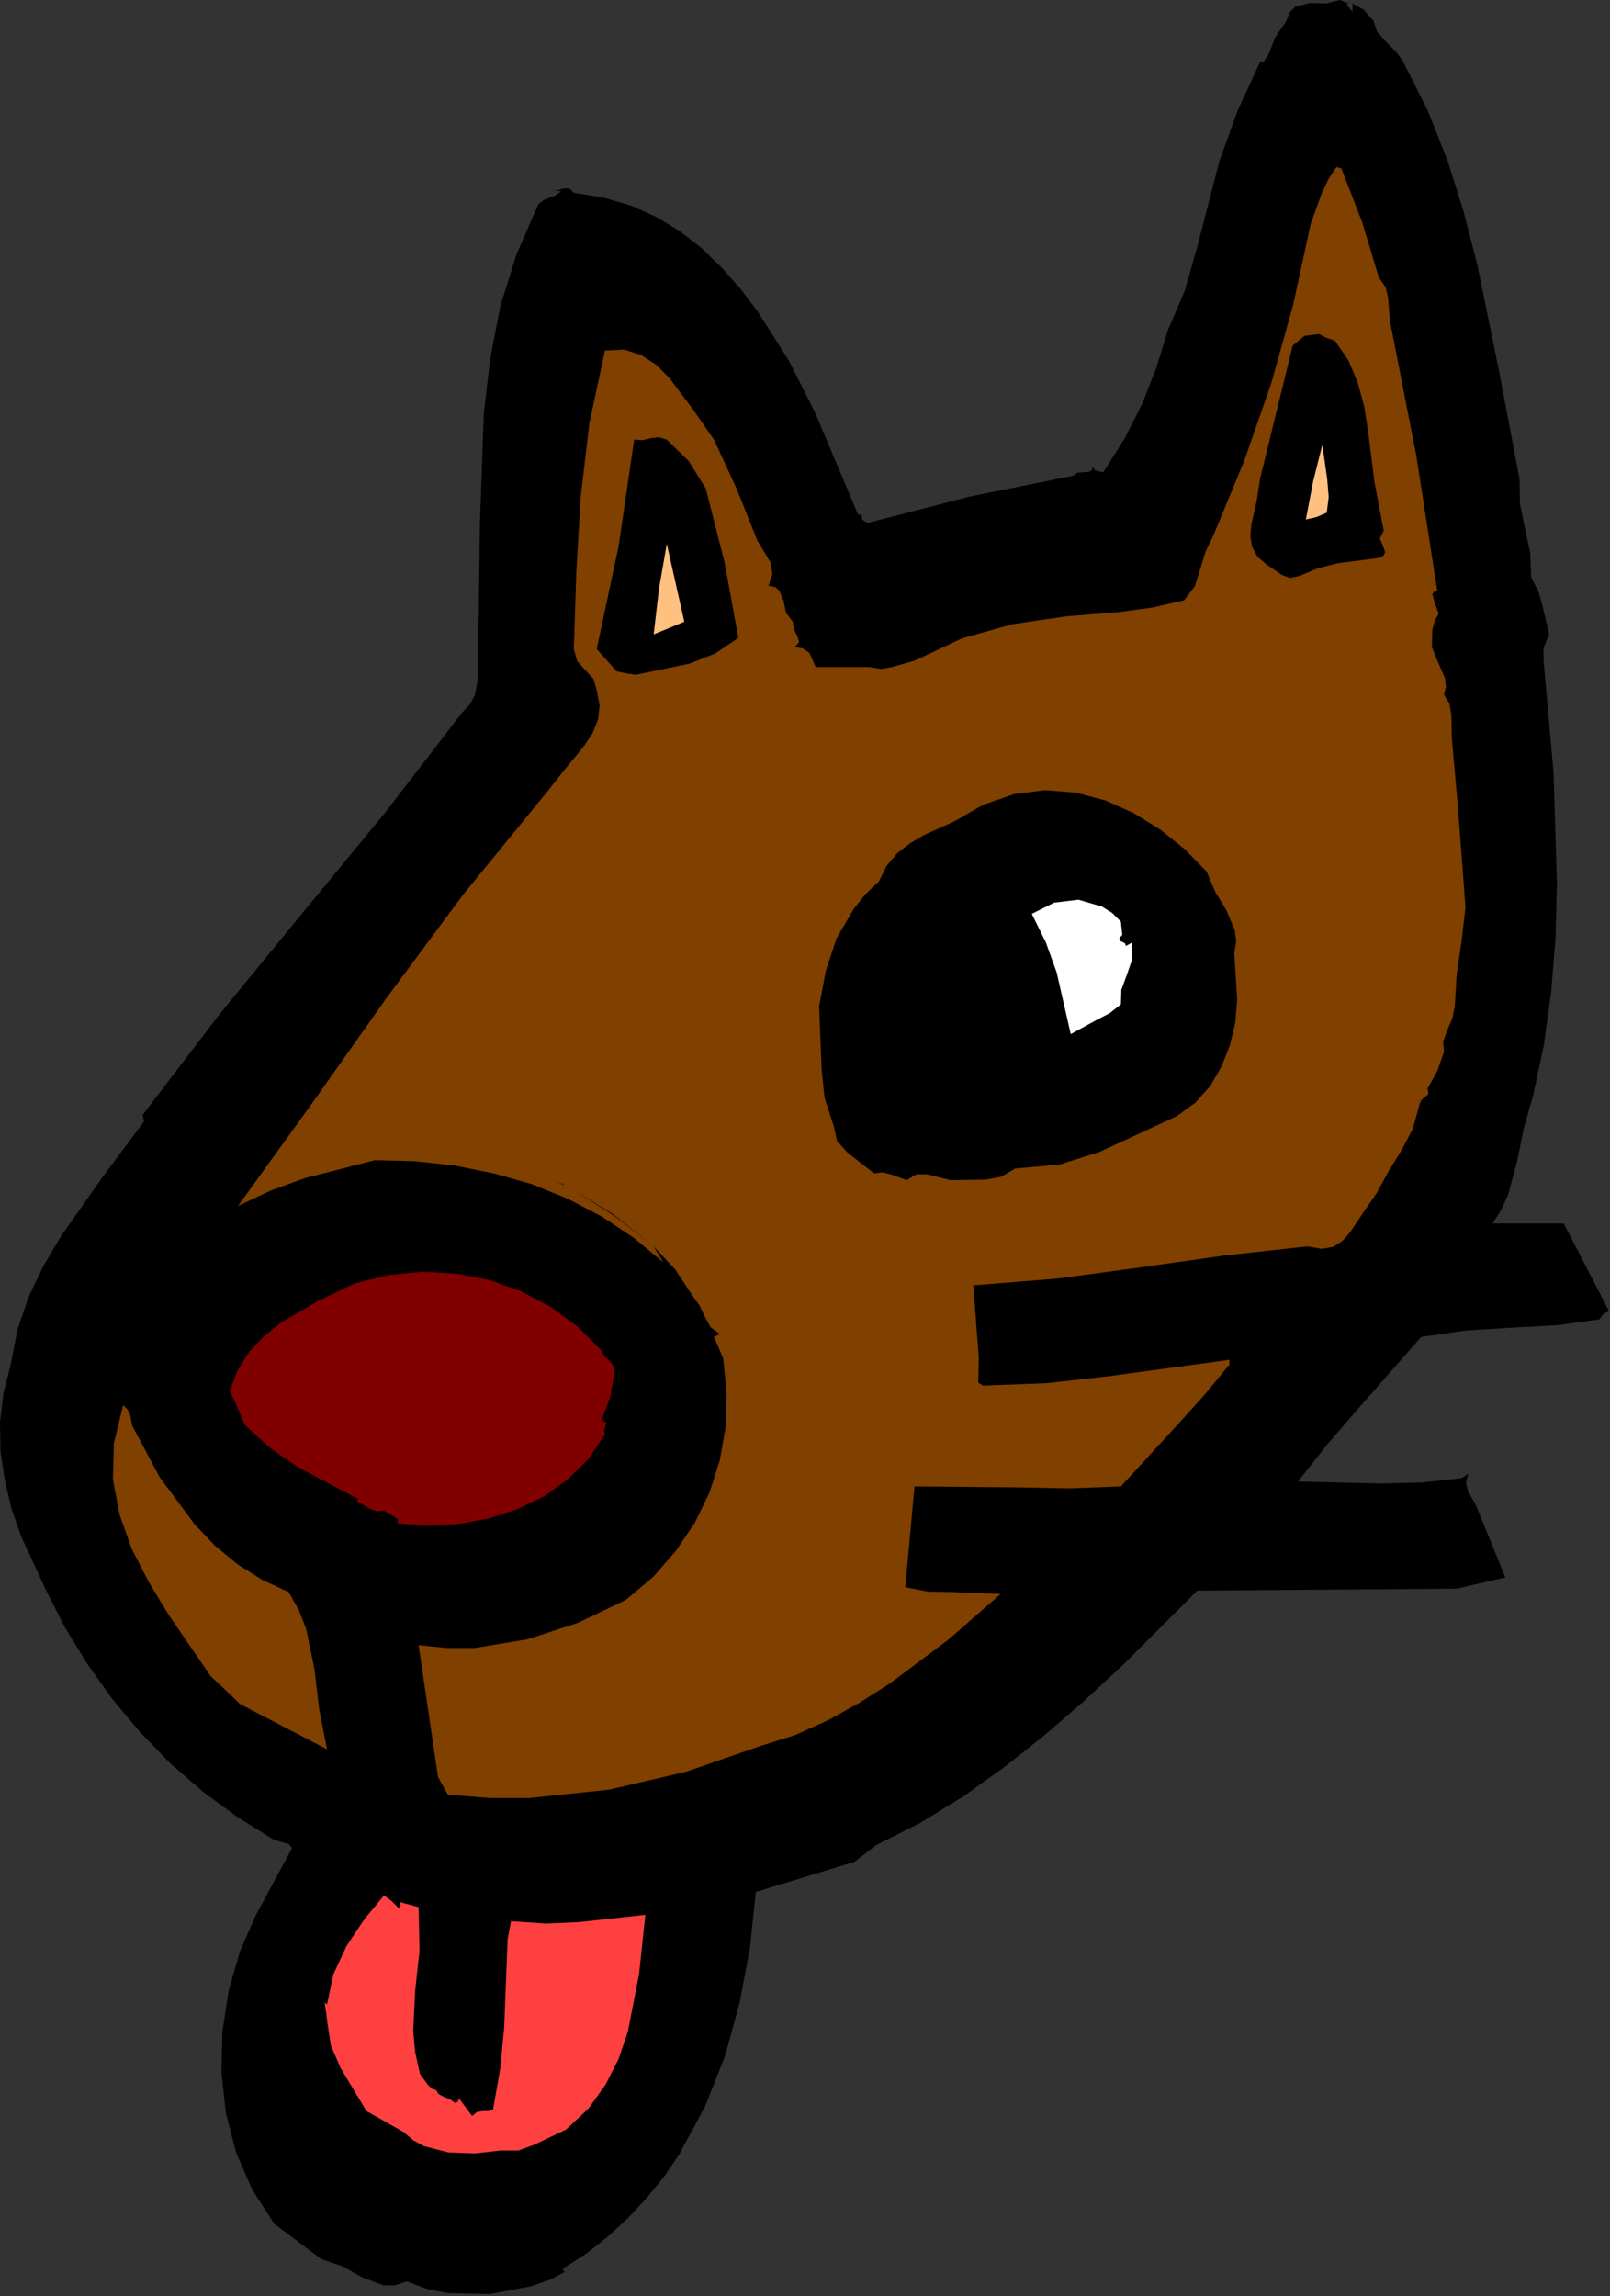
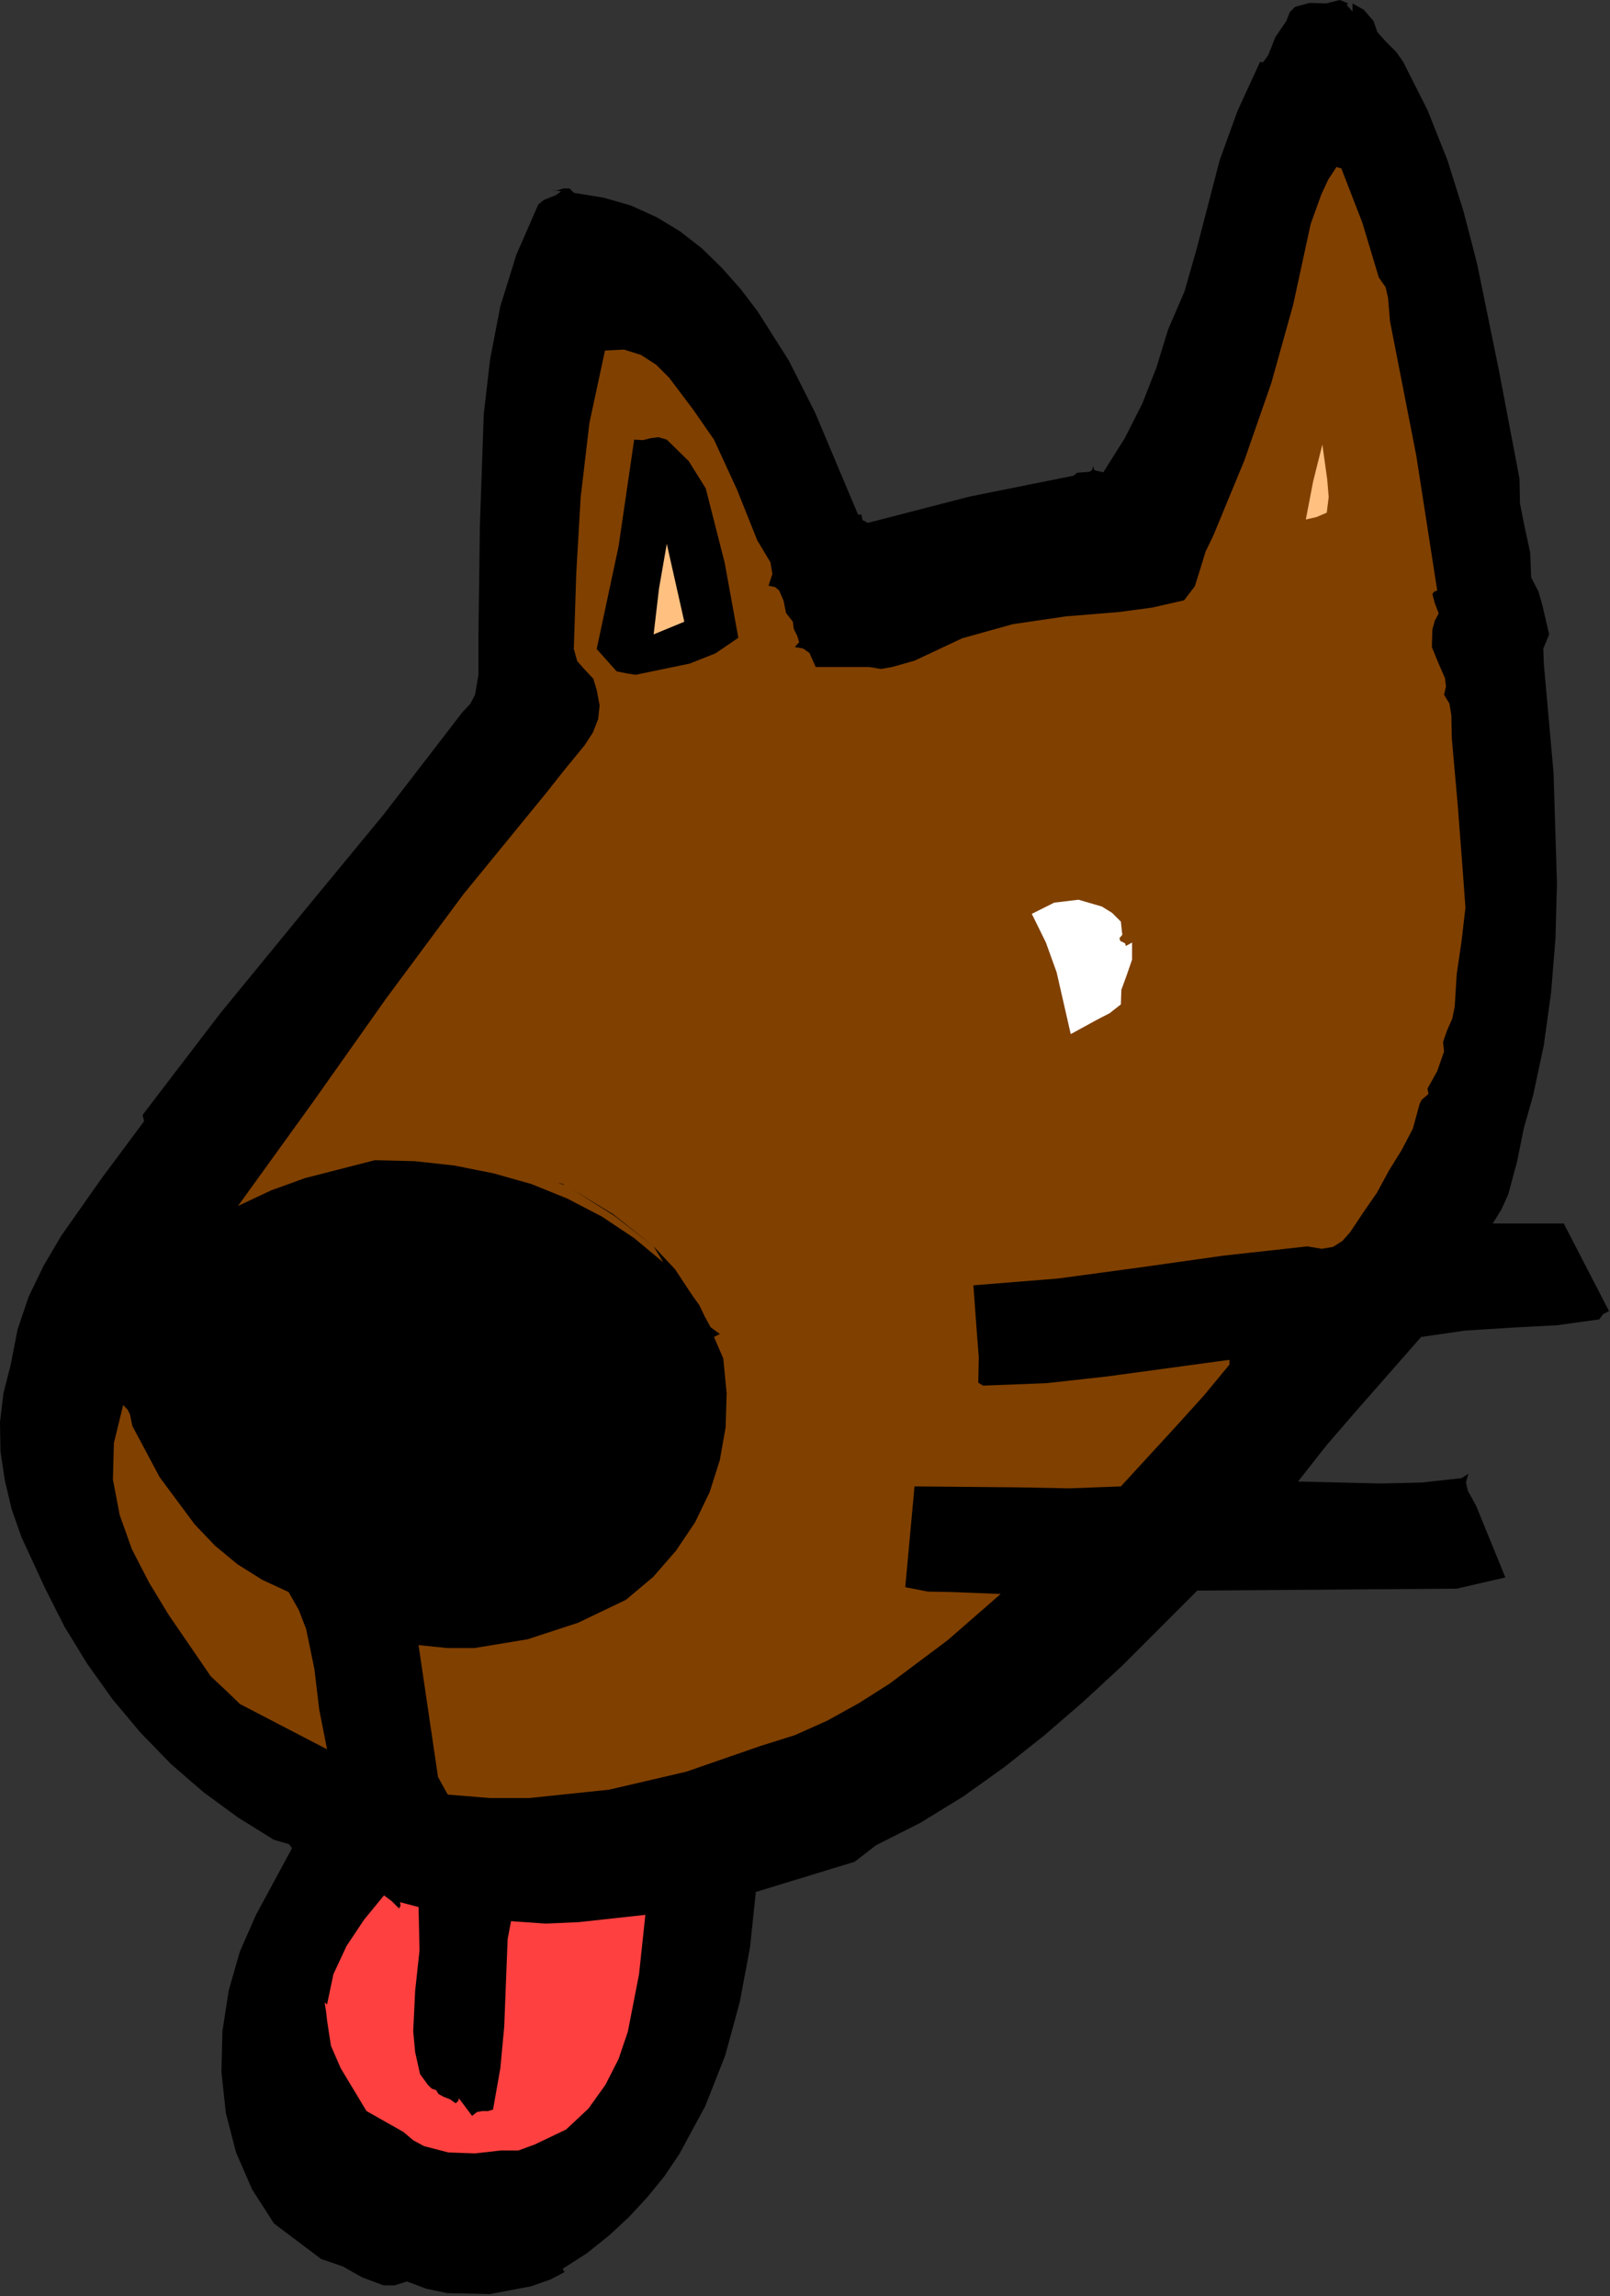
<svg xmlns="http://www.w3.org/2000/svg" xmlns:ns1="http://sodipodi.sourceforge.net/DTD/sodipodi-0.dtd" xmlns:ns2="http://www.inkscape.org/namespaces/inkscape" version="1.0" width="84.023mm" height="119.786mm" id="svg36" ns1:docname="ETOIN009.WMF">
  <rect width="100%" height="100%" fill="#333333" stroke="none" />
  <ns1:namedview pagecolor="#ffffff" bordercolor="#666666" borderopacity="1" objecttolerance="10" gridtolerance="10" guidetolerance="10" ns2:pageopacity="0" ns2:pageshadow="2" ns2:window-width="640" ns2:window-height="480" id="namedview38" />
  <defs id="defs6">
    <clipPath clipPathUnits="userSpaceOnUse" id="clipWmfPath1">
      <path d="M 0,0 L 317.472,0 L 317.472,452.64 L 0,452.64 z" id="path2" />
    </clipPath>
    <pattern id="WMFhbasepattern" patternUnits="userSpaceOnUse" width="6" height="6" x="0" y="0" />
  </defs>
  <path style="fill:#000000;fill-rule:evenodd;fill-opacity:1;stroke:none;" clip-path="url(#clipWmfPath1)" d="  M 265.632,0.96   L 266.784,2.304   L 266.784,0.672   L 268.992,1.92   L 270.912,4.128   L 271.68,6.336   L 273.408,8.256   L 275.424,10.272   L 276.768,12.192   L 281.568,21.696   L 285.504,31.584   L 288.672,41.664   L 291.36,52.032   L 295.68,73.152   L 299.712,94.368   L 299.808,99.264   L 300.768,104.064   L 301.824,108.96   L 302.016,113.856   L 303.456,116.64   L 304.224,119.328   L 305.568,125.088   L 304.416,127.872   L 304.512,130.848   L 306.432,152.352   L 307.104,174.144   L 306.816,184.992   L 305.952,195.648   L 304.512,206.112   L 302.4,216   L 300.576,222.432   L 299.232,229.056   L 297.504,235.488   L 296.16,238.464   L 294.432,241.248   L 308.448,241.248   L 317.376,258.528   L 316.224,259.104   L 315.456,260.16   L 307.104,261.312   L 298.08,261.792   L 288.96,262.368   L 280.32,263.616   L 267.84,277.824   L 261.696,284.928   L 256.032,292.128   L 272.448,292.512   L 280.512,292.32   L 288.288,291.456   L 289.632,290.592   L 289.152,292.32   L 289.536,293.952   L 291.168,296.928   L 296.928,311.04   L 287.328,313.248   L 236.16,313.632   L 221.28,328.512   L 213.696,335.52   L 205.92,342.24   L 198.048,348.48   L 189.984,354.24   L 181.536,359.424   L 172.8,363.84   L 168.576,367.104   L 149.088,373.056   L 147.936,384   L 145.92,394.752   L 143.04,405.312   L 139.104,415.296   L 134.016,424.704   L 131.04,429.12   L 127.68,433.248   L 124.032,437.184   L 120.096,440.832   L 115.776,444.288   L 110.976,447.36   L 111.36,448.032   L 112.032,447.648   L 108.576,449.472   L 104.736,450.816   L 96.576,452.352   L 88.224,452.16   L 84.096,451.296   L 80.256,449.856   L 77.856,450.624   L 75.648,450.624   L 71.52,449.088   L 67.584,446.88   L 63.36,445.44   L 54.048,438.432   L 49.728,431.712   L 46.56,424.416   L 44.544,416.64   L 43.68,408.576   L 43.872,400.512   L 45.12,392.448   L 47.328,384.768   L 50.496,377.568   L 57.6,364.416   L 57.024,363.648   L 56.064,363.36   L 54.048,362.784   L 46.944,358.368   L 40.128,353.376   L 33.696,347.808   L 27.648,341.568   L 22.176,335.04   L 17.184,328.032   L 12.768,320.832   L 8.928,313.248   L 4.224,303.072   L 2.304,297.6   L 0.96,291.936   L 0.096,286.176   L 0,280.416   L 0.672,274.752   L 2.112,269.088   L 3.456,262.176   L 5.664,255.648   L 8.64,249.504   L 12.096,243.648   L 20.064,232.32   L 28.416,221.088   L 28.128,219.84   L 43.392,199.872   L 59.52,180.192   L 75.744,160.512   L 91.2,140.448   L 92.736,138.816   L 93.696,136.992   L 94.368,133.152   L 94.368,125.472   L 94.656,103.584   L 95.424,81.6   L 96.672,70.848   L 98.688,60.384   L 101.856,50.208   L 106.176,40.32   L 107.232,39.456   L 108.384,38.976   L 109.632,38.496   L 110.688,37.728   L 108.768,37.44   L 109.92,37.536   L 111.168,37.152   L 112.32,37.152   L 113.184,38.016   L 119.04,38.976   L 124.416,40.512   L 129.504,42.816   L 134.112,45.6   L 138.432,48.96   L 142.368,52.8   L 146.112,57.024   L 149.472,61.44   L 155.616,71.136   L 160.8,81.408   L 169.248,101.472   L 169.92,101.472   L 170.112,102.528   L 171.168,103.104   L 191.232,97.92   L 211.776,93.792   L 212.448,93.216   L 213.696,93.12   L 214.944,93.024   L 215.424,92.64   L 215.616,91.872   L 215.808,92.64   L 216.288,92.832   L 217.632,93.12   L 221.856,86.4   L 225.312,79.584   L 228.096,72.48   L 230.4,64.992   L 233.664,57.408   L 236.064,48.96   L 240.576,31.584   L 244.128,21.792   L 248.544,12.192   L 249.12,12.288   L 249.408,11.904   L 250.176,10.848   L 251.52,7.392   L 253.728,4.128   L 254.4,2.4   L 255.456,1.344   L 258.336,0.576   L 261.6,0.672   L 264.288,0   L 265.92,0.672   L 265.632,0.96  z " id="path8" />
  <path style="fill:#804000;fill-rule:evenodd;fill-opacity:1;stroke:none;" clip-path="url(#clipWmfPath1)" d="  M 264.576,33.216   L 268.704,43.872   L 271.968,54.72   L 273.312,56.64   L 273.792,58.752   L 274.176,63.36   L 279.36,89.856   L 283.488,116.448   L 282.912,116.64   L 282.528,117.12   L 283.008,118.944   L 283.776,120.96   L 283.008,122.4   L 282.528,124.128   L 282.432,127.584   L 283.68,130.656   L 285.024,133.728   L 285.216,135.36   L 284.832,136.992   L 285.888,138.72   L 286.272,141.024   L 286.368,145.632   L 287.52,158.592   L 288.576,172.416   L 289.056,178.944   L 288.288,185.568   L 287.328,192.096   L 286.944,198.432   L 286.464,200.832   L 285.408,203.232   L 284.64,205.44   L 284.832,207.36   L 283.488,211.2   L 281.568,214.656   L 281.76,215.712   L 281.088,216.288   L 280.416,216.864   L 280.032,217.632   L 278.688,222.528   L 276.48,226.752   L 273.984,230.784   L 271.584,235.2   L 268.992,238.944   L 266.304,242.976   L 264.768,244.704   L 262.944,245.856   L 260.736,246.24   L 257.856,245.76   L 241.344,247.584   L 225.024,249.888   L 208.704,252.096   L 192,253.44   L 192.672,262.656   L 193.056,267.648   L 192.96,272.64   L 193.92,273.216   L 206.4,272.736   L 218.496,271.392   L 242.496,268.128   L 242.496,269.088   L 237.408,275.232   L 231.936,281.28   L 221.088,293.088   L 210.912,293.472   L 201.024,293.28   L 180.384,293.088   L 178.56,312.96   L 182.976,313.824   L 187.776,313.92   L 197.376,314.304   L 186.912,323.424   L 175.488,331.968   L 169.44,335.808   L 163.2,339.264   L 156.768,342.144   L 150.048,344.256   L 135.36,349.344   L 120.096,352.896   L 104.448,354.528   L 96.48,354.528   L 88.32,353.856   L 86.4,350.4   L 82.56,324.384   L 88.224,324.96   L 93.6,324.96   L 104.064,323.232   L 114.048,319.968   L 123.456,315.456   L 128.832,310.944   L 133.344,305.76   L 137.088,300.192   L 139.968,294.24   L 141.984,287.904   L 143.136,281.376   L 143.328,274.656   L 142.656,267.84   L 140.832,263.616   L 141.984,263.04   L 140.16,261.696   L 139.008,259.584   L 137.952,257.376   L 136.512,255.36   L 133.152,250.272   L 128.928,245.76   L 130.848,248.928   L 125.088,244.128   L 118.752,239.904   L 111.936,236.352   L 104.832,233.472   L 97.344,231.36   L 89.664,229.824   L 81.792,228.96   L 73.92,228.768   L 60.096,232.32   L 53.472,234.72   L 46.944,237.792   L 61.632,217.44   L 76.224,196.8   L 91.392,176.352   L 107.712,156.384   L 111.36,151.776   L 115.296,146.976   L 116.928,144.48   L 117.984,141.792   L 118.272,139.104   L 117.696,136.032   L 117.024,133.824   L 115.392,132.096   L 113.856,130.368   L 113.184,127.968   L 113.664,113.088   L 114.528,98.112   L 116.256,83.424   L 119.328,69.12   L 123.072,68.928   L 126.432,69.984   L 129.408,71.904   L 132,74.496   L 136.704,80.736   L 140.832,86.688   L 145.344,96.48   L 149.376,106.56   L 151.968,110.88   L 152.352,113.184   L 151.584,115.488   L 152.928,115.776   L 153.696,116.448   L 154.56,118.464   L 155.04,120.864   L 156.384,122.592   L 156.576,124.032   L 157.248,125.376   L 157.632,126.624   L 156.768,127.584   L 158.4,127.872   L 159.648,128.736   L 160.896,131.52   L 171.456,131.52   L 173.76,131.904   L 175.968,131.52   L 180.384,130.272   L 189.792,125.856   L 199.776,123.072   L 210.24,121.536   L 220.8,120.672   L 227.232,119.808   L 233.568,118.368   L 235.68,115.584   L 236.736,112.224   L 237.792,108.768   L 239.328,105.6   L 245.472,90.72   L 250.752,75.552   L 255.072,60.096   L 258.528,44.16   L 260.64,38.304   L 261.984,35.424   L 263.616,32.928   L 264.576,33.216  z " id="path10" />
-   <path style="fill:#000000;fill-rule:evenodd;fill-opacity:1;stroke:none;" clip-path="url(#clipWmfPath1)" d="  M 260.16,65.856   L 261.408,66.528   L 263.328,67.2   L 266.016,71.136   L 267.84,75.552   L 269.088,80.16   L 269.856,85.056   L 271.104,95.04   L 272.928,104.64   L 272.16,106.176   L 272.736,107.52   L 273.216,108.864   L 272.928,109.536   L 271.968,110.016   L 263.808,111.072   L 259.968,112.032   L 256.32,113.568   L 254.496,113.952   L 252.864,113.376   L 249.888,111.36   L 248.064,109.824   L 247.008,107.904   L 246.624,105.792   L 246.816,103.488   L 247.872,98.784   L 248.544,94.368   L 254.976,68.16   L 257.28,66.24   L 260.16,65.856  z " id="path12" />
  <path style="fill:#000000;fill-rule:evenodd;fill-opacity:1;stroke:none;" clip-path="url(#clipWmfPath1)" d="  M 139.2,96.288   L 142.944,110.976   L 145.632,125.76   L 141.12,128.832   L 136.032,130.848   L 125.376,133.056   L 123.552,132.768   L 121.632,132.384   L 117.696,127.968   L 122.016,107.712   L 125.088,86.688   L 126.816,86.784   L 128.352,86.4   L 129.888,86.208   L 131.52,86.688   L 135.84,90.912   L 139.2,96.288  z " id="path14" />
  <path style="fill:#ffc080;fill-rule:evenodd;fill-opacity:1;stroke:none;" clip-path="url(#clipWmfPath1)" d="  M 261.696,101.088   L 259.68,101.952   L 257.568,102.432   L 259.008,94.944   L 260.832,87.648   L 261.792,94.56   L 262.08,98.016   L 261.696,101.088  z " id="path16" />
  <path style="fill:#ffc080;fill-rule:evenodd;fill-opacity:1;stroke:none;" clip-path="url(#clipWmfPath1)" d="  M 134.976,122.592   L 128.928,125.088   L 129.984,116.064   L 131.52,107.232   L 133.248,114.912   L 134.976,122.592  z " id="path18" />
-   <path style="fill:#000000;fill-rule:evenodd;fill-opacity:1;stroke:none;" clip-path="url(#clipWmfPath1)" d="  M 237.984,171.84   L 239.712,175.872   L 241.92,179.52   L 243.552,183.456   L 243.84,185.568   L 243.456,187.872   L 244.032,197.088   L 243.648,201.696   L 242.592,206.112   L 240.96,210.24   L 238.752,214.08   L 235.776,217.44   L 232.032,220.128   L 216.864,227.136   L 208.992,229.632   L 200.256,230.4   L 197.472,232.032   L 194.304,232.608   L 187.488,232.704   L 182.88,231.552   L 180.768,231.552   L 178.848,232.704   L 175.68,231.552   L 174.048,231.168   L 172.416,231.36   L 167.232,227.328   L 165.12,225.024   L 164.448,222.048   L 162.624,216.384   L 162.048,210.624   L 161.568,198.432   L 162.912,191.328   L 165.024,184.992   L 168.384,179.232   L 170.592,176.448   L 173.376,173.76   L 174.912,170.688   L 177.024,168.192   L 179.52,166.272   L 182.304,164.64   L 188.256,161.952   L 193.92,158.688   L 200.064,156.576   L 206.112,155.808   L 212.16,156.288   L 218.016,157.824   L 223.584,160.32   L 228.864,163.584   L 233.664,167.424   L 237.984,171.84  z " id="path20" />
  <path style="fill:#ffffff;fill-rule:evenodd;fill-opacity:1;stroke:none;" clip-path="url(#clipWmfPath1)" d="  M 221.088,181.728   L 221.28,183.552   L 221.376,184.32   L 220.8,184.992   L 220.992,185.568   L 221.472,185.76   L 221.952,186.048   L 222.048,186.528   L 223.296,185.856   L 223.296,189.216   L 222.24,192.288   L 221.184,195.168   L 221.088,198.048   L 218.88,199.776   L 216.288,201.12   L 211.2,203.904   L 208.416,191.712   L 206.304,185.856   L 203.52,180.192   L 207.936,177.984   L 212.736,177.408   L 217.344,178.752   L 219.36,180   L 221.088,181.728  z " id="path22" />
  <path style="fill:#000000;fill-rule:evenodd;fill-opacity:1;stroke:none;" clip-path="url(#clipWmfPath1)" d="  M 111.36,233.568   L 110.016,233.184   L 110.976,233.568   L 111.36,233.568  z " id="path24" />
  <path style="fill:#000000;fill-rule:evenodd;fill-opacity:1;stroke:none;" clip-path="url(#clipWmfPath1)" d="  M 128.544,245.472   L 121.152,239.712   L 112.896,234.528   L 120.96,239.424   L 128.544,245.472  z " id="path26" />
-   <path style="fill:#800000;fill-rule:evenodd;fill-opacity:1;stroke:none;" clip-path="url(#clipWmfPath1)" d="  M 118.656,266.304   L 119.232,267.456   L 120.096,268.224   L 120.864,269.088   L 121.248,270.432   L 120.384,275.424   L 118.656,280.032   L 119.616,280.512   L 119.424,281.184   L 119.136,282.048   L 119.328,282.816   L 116.064,287.712   L 111.936,291.744   L 107.232,295.104   L 101.952,297.6   L 96.384,299.424   L 90.528,300.48   L 84.48,300.864   L 78.432,300.384   L 78.432,299.52   L 77.568,298.944   L 75.744,297.888   L 74.304,297.984   L 72.96,297.504   L 70.368,295.968   L 70.272,295.968   L 70.656,295.584   L 58.848,289.344   L 53.28,285.504   L 48.288,280.992   L 46.848,277.536   L 45.312,274.272   L 46.848,270.24   L 49.056,266.688   L 51.936,263.616   L 55.2,260.928   L 62.592,256.608   L 69.984,253.056   L 76.608,251.424   L 83.328,250.752   L 89.952,251.136   L 96.48,252.384   L 102.72,254.592   L 108.576,257.664   L 113.952,261.6   L 118.656,266.304  z " id="path28" />
  <path style="fill:#804000;fill-rule:evenodd;fill-opacity:1;stroke:none;" clip-path="url(#clipWmfPath1)" d="  M 26.112,281.184   L 31.488,291.264   L 38.4,300.576   L 42.432,304.8   L 46.848,308.448   L 51.744,311.52   L 56.928,313.92   L 58.944,317.472   L 60.384,321.216   L 62.016,329.088   L 62.976,337.152   L 64.512,344.928   L 47.328,336   L 44.544,333.312   L 41.568,330.528   L 33.216,318.336   L 29.376,312   L 26.016,305.472   L 23.616,298.752   L 22.272,291.744   L 22.464,284.544   L 24.288,277.056   L 25.152,277.92   L 25.632,278.88   L 26.112,281.184  z " id="path30" />
  <path style="fill:#000000;fill-rule:evenodd;fill-opacity:1;stroke:none;" clip-path="url(#clipWmfPath1)" d="  M 48.96,280.704   L 51.168,282.816   L 48.96,280.704  z " id="path32" />
  <path style="fill:#ff4040;fill-rule:evenodd;fill-opacity:1;stroke:none;" clip-path="url(#clipWmfPath1)" d="  M 78.72,376.32   L 79.008,375.744   L 78.912,375.072   L 82.56,376.032   L 82.752,384.576   L 81.888,392.544   L 81.504,400.512   L 81.888,404.64   L 82.848,408.96   L 84.384,411.072   L 85.152,411.84   L 86.016,412.128   L 86.496,412.896   L 87.552,413.472   L 88.8,413.952   L 89.856,414.72   L 90.336,414.336   L 90.528,413.76   L 93.12,417.216   L 94.08,416.448   L 95.136,416.256   L 96.288,416.256   L 97.248,415.968   L 98.688,407.808   L 99.456,399.648   L 100.128,382.368   L 100.8,378.816   L 107.616,379.296   L 114.144,379.008   L 127.296,377.568   L 126.048,389.28   L 123.84,400.608   L 122.016,405.984   L 119.424,411.072   L 116.064,415.776   L 111.648,419.904   L 105.408,422.88   L 102.24,424.032   L 98.784,424.032   L 93.696,424.608   L 88.416,424.416   L 83.616,423.168   L 81.504,422.016   L 79.584,420.384   L 72.288,416.256   L 67.2,407.808   L 65.28,403.392   L 64.512,398.4   L 64.32,396.672   L 64.032,394.848   L 64.512,395.232   L 65.76,389.28   L 68.352,383.712   L 71.808,378.528   L 75.744,373.728   L 77.28,374.88   L 78.72,376.32  z " id="path34" />
</svg>